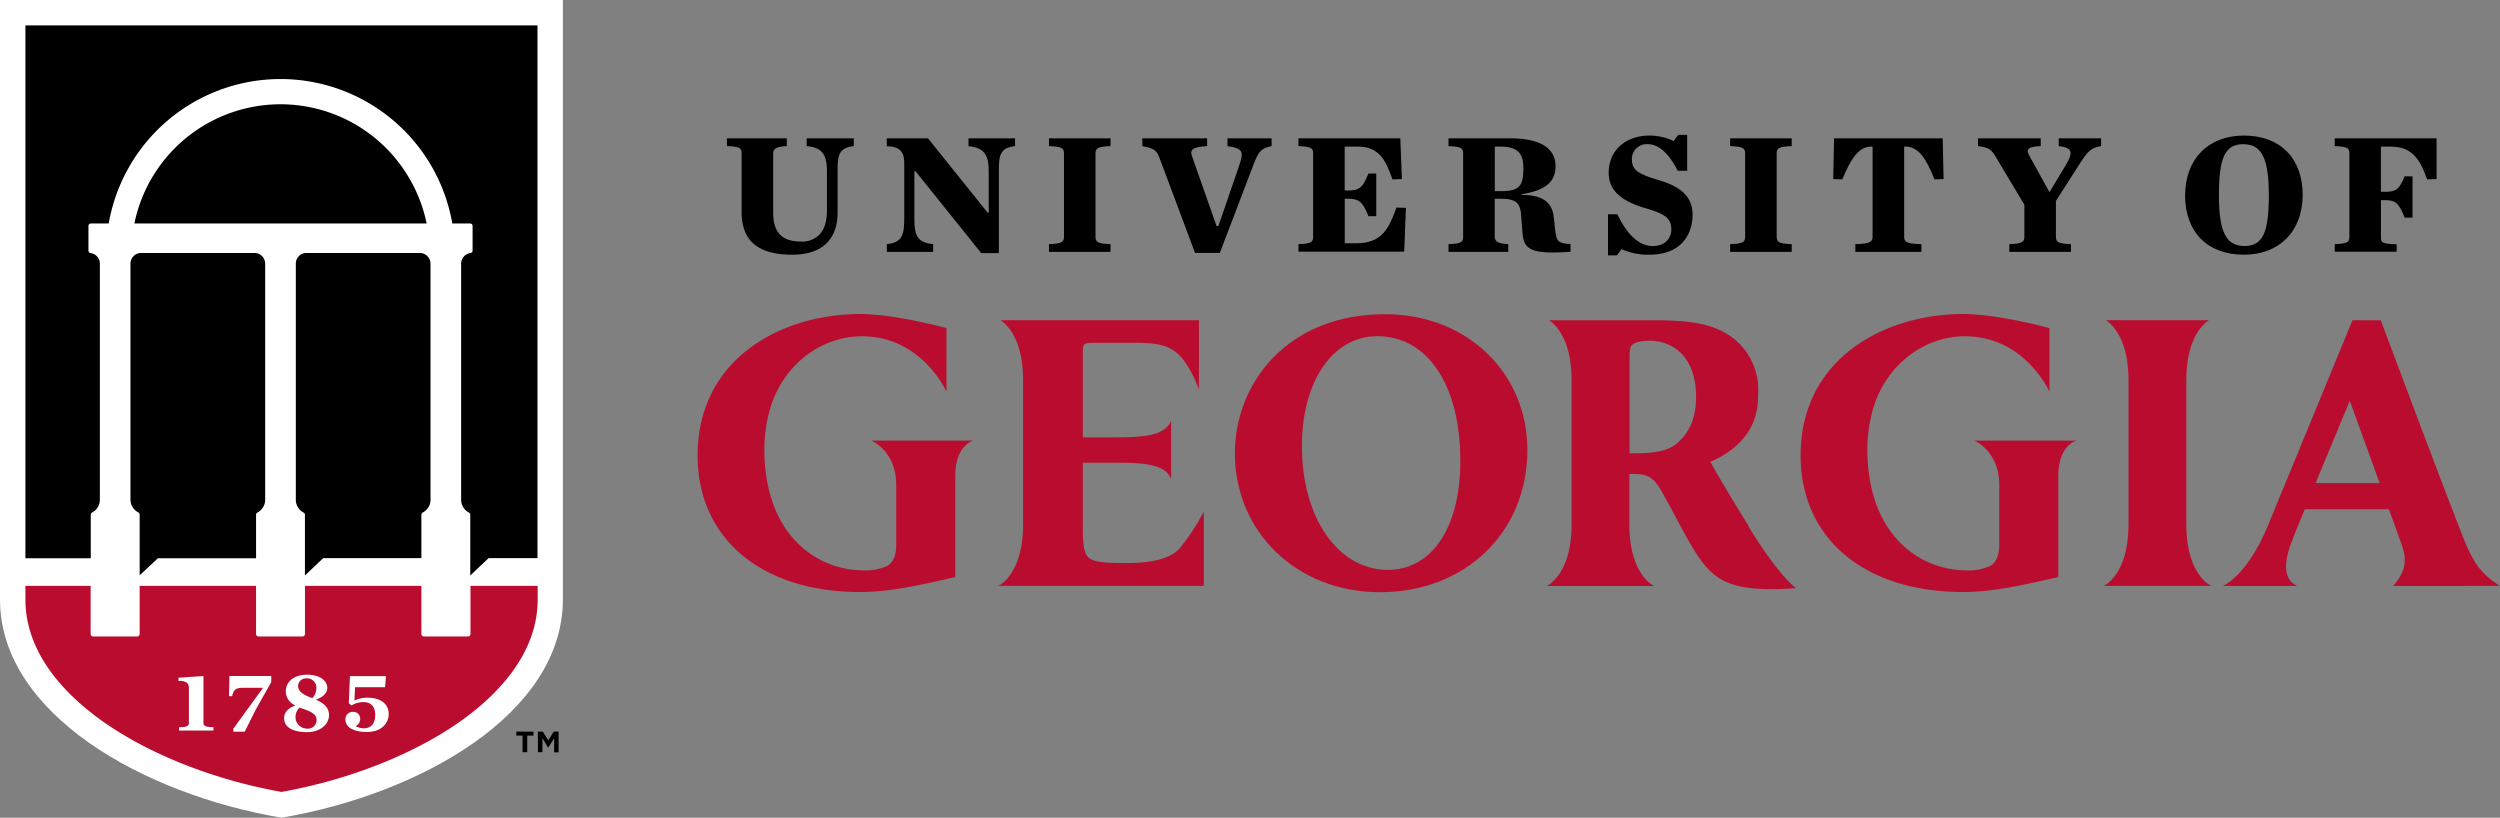
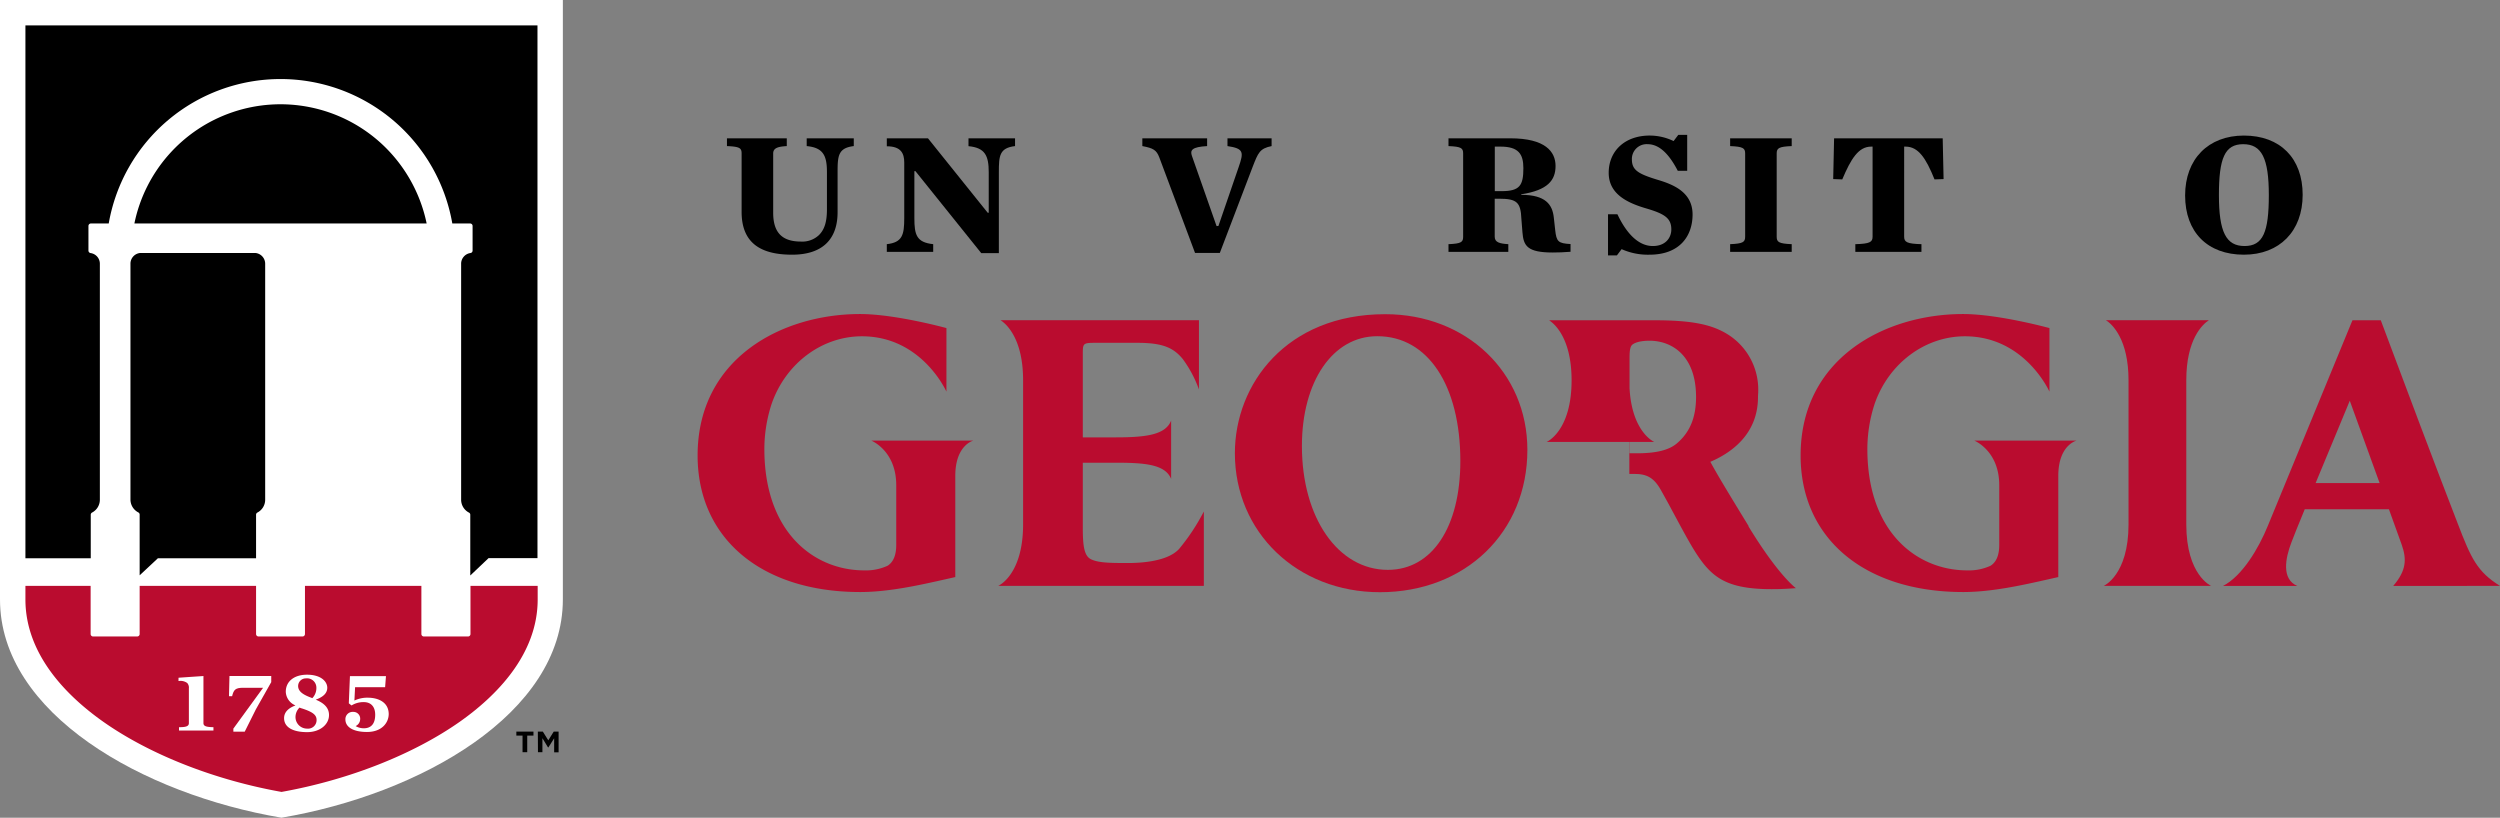
<svg xmlns="http://www.w3.org/2000/svg" viewBox="0 0 617.61 202.01">
  <rect x="0" y="0" width="617.61" height="202.01" fill="#808080" stroke="none" />
  <defs>
    <style>.cls-1{fill:#ba0c2f;}.cls-2{fill:#fff;}</style>
  </defs>
  <g id="Layer_2" data-name="Layer 2">
    <g id="Layer_1-2" data-name="Layer 1">
      <path class="cls-1" d="M342.25,77.62h-.07c-24.36,0-37.11,17.27-37.11,34.34,0,19.57,15.4,34.34,35.83,34.34,21.11,0,36.43-14.79,36.43-35.16C377.33,92,362.25,77.62,342.25,77.62Zm18.52,36.3c0,16.32-7,26.86-17.91,26.86-12.3,0-21.23-12.86-21.23-30.58,0-16,7.64-27.14,18.59-27.14h.07C352.73,83.06,360.77,95.18,360.77,113.92Z" />
      <path class="cls-1" d="M236,117.56v25l-2.61.59c-6.14,1.38-13.78,3.11-20.88,3.11-24.4,0-40.17-13.24-40.17-33.73,0-24,20.8-34.95,40.13-34.95,8.73,0,21.34,3.47,21.34,3.47V96.75s-6.06-13.67-20.87-13.67c-9.94,0-18.93,6.76-22.36,16.83a36.14,36.14,0,0,0-1.75,11c0,20.76,12.4,30,24.69,30a12.76,12.76,0,0,0,5.74-1.14c1.42-.88,2.15-2.61,2.15-5.12v-14.8c0-8.53-6.16-11-6.16-11h25.21S236,109.92,236,117.56Z" />
      <path class="cls-1" d="M508.49,117.56v25l-2.61.59c-6.14,1.38-13.78,3.11-20.88,3.11-24.4,0-40.17-13.24-40.17-33.73,0-24,20.8-34.95,40.13-34.95,8.73,0,21.34,3.47,21.34,3.47V96.75s-6.06-13.67-20.87-13.67c-9.94,0-18.93,6.76-22.36,16.83a36.14,36.14,0,0,0-1.75,11c0,20.76,12.4,30,24.69,30a12.72,12.72,0,0,0,5.73-1.14c1.43-.88,2.16-2.61,2.16-5.12v-14.8c0-8.53-6.16-11-6.16-11H513S508.49,109.92,508.49,117.56Z" />
      <path class="cls-1" d="M277.9,139.09c-4.31,0-6.65-.13-8.32-.9s-2.08-3.07-2.08-7.66V114.31h8.07c7.29,0,12.28.41,13.75,4V103.9c-1.39,3.52-6.15,4.15-13.75,4.15H267.5V87.56c0-2.87,0-2.87,3.61-2.87h9.74c6,0,8.9,1,11.34,4a29.18,29.18,0,0,1,4,7.52V79.11h-49c1.54,1,5.56,4.69,5.56,14.85v35.58c0,12.57-6.15,15.2-6.15,15.2H297.4V126.36a50.89,50.89,0,0,1-6.07,9.2C288,139.33,279.17,139.09,277.9,139.09Z" />
-       <path class="cls-1" d="M419,98.07c0,5-1.48,8.66-4.67,11.41h0c-1.91,1.68-5.13,2.5-9.84,2.5h-1.92V88.37c0-1.87.19-2.77.66-3.2.77-.63,2.25-1,4.37-1C413.06,84.22,419,87.85,419,98.07Zm13,31.92c-2.9-4.76-7.3-11.88-9.47-15.9,4.67-2,11.77-6.48,11.77-16v0c0-.47.06-.94.06-1.44a16.1,16.1,0,0,0-7-13.7c-4.15-2.79-9.23-3.83-18.76-3.83H382.69c1.54,1,5.56,4.69,5.56,14.85v35.58c0,12.57-6.15,15.2-6.15,15.2h26.56s-6.14-2.63-6.14-15.2V117.09h1.37c3,0,4.71,1,6.34,3.83,1,1.79,2,3.58,2.92,5.32,1.85,3.42,4.25,8,6,10.64,4.12,6.3,8.09,9,20.72,8.64,0,0,2.16-.08,3.8-.22C443.65,145.3,439.32,142.15,431.93,130Z" />
+       <path class="cls-1" d="M419,98.07c0,5-1.48,8.66-4.67,11.41h0c-1.91,1.68-5.13,2.5-9.84,2.5h-1.92V88.37c0-1.87.19-2.77.66-3.2.77-.63,2.25-1,4.37-1C413.06,84.22,419,87.85,419,98.07Zm13,31.92c-2.9-4.76-7.3-11.88-9.47-15.9,4.67-2,11.77-6.48,11.77-16v0c0-.47.06-.94.06-1.44a16.1,16.1,0,0,0-7-13.7c-4.15-2.79-9.23-3.83-18.76-3.83H382.69c1.54,1,5.56,4.69,5.56,14.85c0,12.57-6.15,15.2-6.15,15.2h26.56s-6.14-2.63-6.14-15.2V117.09h1.37c3,0,4.71,1,6.34,3.83,1,1.79,2,3.58,2.92,5.32,1.85,3.42,4.25,8,6,10.64,4.12,6.3,8.09,9,20.72,8.64,0,0,2.16-.08,3.8-.22C443.65,145.3,439.32,142.15,431.93,130Z" />
      <path class="cls-1" d="M546.25,144.74s-6.14-2.63-6.14-15.2l0-35.58c0-10.16,4-13.82,5.57-14.85H520.27c1.55,1,5.57,4.69,5.57,14.85l0,35.58c0,12.57-6.14,15.2-6.14,15.2Z" />
      <path class="cls-1" d="M617.61,144.74c-5.63-3.49-7.15-6.82-10.38-15.24-5.46-14.08-13-34.12-18.93-50l-.14-.38h-7l-20.88,50.72c-2.29,5.66-6.38,12.49-11.1,14.91h18.36c-3.93-1.65-3-6.8-1.42-10.86.3-.86,1.58-4,3.25-8.08h20.8c1.68,4.62,2.94,8.14,3.12,8.65,1.32,3.7,1.2,6.47-2.06,10.29Zm-45.55-25.4c4-9.6,8.44-20.34,8.44-20.34s3.88,10.69,7.37,20.34Z" />
      <path d="M183.21,52.34V37.92c0-1.32-.43-1.7-3.62-1.83V34.17h14.78v1.92c-2.11.13-3.36.43-3.36,1.83V52.55c0,5,2.28,7.13,6.89,7.13a6,6,0,0,0,4.39-1.58c1.34-1.32,2-3.16,2-6.4V42.53c0-4.09-.91-6.05-5-6.44V34.17h11.63v1.92c-3.83.47-4,2.35-4,6.44v9.9c0,6.52-3.57,10.49-11.24,10.49C187.78,62.92,183.21,59.93,183.21,52.34Z" />
      <path d="M226.15,42.28h-.26v11.6c0,4.13.52,6,4.65,6.44v1.91H219.08V60.32c3.84-.43,4.31-2.27,4.31-6.44V40.14c0-2.26-.82-4-4.31-4V34.17h10.17L244,52.55h.26v-10c0-4.09-.9-6.05-5-6.44V34.17h11.5v1.92c-3.84.47-4,2.35-4,6.44v20h-4.35Z" />
-       <path d="M259.14,60.32c3.19-.13,3.71-.52,3.71-1.84V37.92c0-1.32-.52-1.7-3.71-1.83V34.17h15.21v1.92c-3.19.13-3.71.51-3.71,1.83V58.48c0,1.32.52,1.71,3.71,1.84v1.91H259.14Z" />
      <path d="M286.39,38.86c-.69-1.79-1.47-2.26-4.18-2.77V34.17h16v1.92c-3.75.21-4.26,1-3.75,2.43l6.08,17.32H301L306,41.29c1.29-3.71,1.29-4.6-2.76-5.2V34.17h10.9v1.92c-2.93.6-3.32,1.62-4.69,5.16l-8.1,21.24h-6.12Z" />
-       <path d="M320.78,60.32c3.19-.13,3.62-.52,3.62-1.84V37.92c0-1.32-.43-1.7-3.62-1.83V34.17h25.16l.39,10.07-2.33.08c-1.68-4.82-3.32-8.1-8.57-8.1H332.2V47.05h.64c2.76,0,3.71-.38,5.22-4.18H340V53.41h-1.93c-1.51-3.8-2.46-4.31-5.22-4.31h-.64v11H335c6.29,0,8-3.37,10-8.83l2.33.08-.43,10.83H320.78Z" />
      <path d="M369.26,58.48c0,1.41,1.25,1.71,3.36,1.84v1.91H357.84V60.32c3.19-.13,3.62-.52,3.62-1.84V37.92c0-1.32-.43-1.7-3.62-1.83V34.17h15.29c8.62,0,11.16,3.29,11.16,6.83s-1.94,6-8.48,7v.13c6,0,7.71,2.39,8.05,5.63l.34,3.07c.31,2.86.74,3.29,3.79,3.46v1.91c-1.67.13-3.1.18-4.39.18-6.29,0-7.23-1.63-7.49-5l-.26-3.29c-.17-4.09-1.08-5-5.52-5h-1.07ZM371,47.22c4.44,0,5.34-1.4,5.34-5.67,0-3.5-1.2-5.33-5.64-5.33h-1.42v11Z" />
      <path d="M397.25,52.94h2.33c2.2,4.69,5.17,7.84,8.74,7.84,3.19,0,4.57-2.09,4.57-4.09,0-2.73-1.55-3.84-6.2-5.2s-9.27-3.54-9.27-8.79c0-5.41,4-9.21,10.13-9.21a13.59,13.59,0,0,1,5.9,1.36l1.16-1.53h2.2v8.87h-2.33c-2.07-4-4.48-6.57-7.45-6.57a3.65,3.65,0,0,0-3.88,3.76c0,2.72,1.68,3.62,6.59,5.11,4,1.2,8.4,3.2,8.4,8.49S415,62.92,407.5,62.92a15.88,15.88,0,0,1-6.89-1.37l-1.16,1.54h-2.2Z" />
      <path d="M427.42,60.32c3.19-.13,3.71-.52,3.71-1.84V37.92c0-1.32-.52-1.7-3.71-1.83V34.17h15.21v1.92c-3.19.13-3.71.51-3.71,1.83V58.48c0,1.32.52,1.71,3.71,1.84v1.91H427.42Z" />
      <path d="M458.35,60.32c3.58-.09,4.26-.52,4.26-1.84V36.22h-.34c-3.14,0-5,3-7.15,8.1l-2.24-.08.22-10.07h26.83l.22,10.07-2.24.08c-2.11-5.24-4-8.1-7.15-8.1h-.35V58.48c0,1.32.69,1.75,4.27,1.84v1.91H458.35Z" />
-       <path d="M510.27,40.91c2-3.28,1.73-4.43-1.68-4.82V34.17h10.47v1.92c-2.58.39-3.44,1.49-5.3,4.39l-5.86,9.17v8.83c0,1.32.52,1.71,3.71,1.84v1.91H496.4V60.32c3.19-.13,3.71-.52,3.71-1.84V50.59L493,38.69c-1-1.7-1.73-2.3-4.35-2.6V34.17h15.5v1.92c-3.66.17-3.61.94-2.67,2.65l4.83,8.74Z" />
      <path d="M539.82,48.29c0-9,5.73-14.8,14.52-14.8,9,0,14.52,5.63,14.52,14.63s-5.73,14.8-14.52,14.8C545.34,62.92,539.82,57.33,539.82,48.29Zm20.68-.09c0-9.12-1.77-12.58-6.33-12.58s-6,3.46-6,12.58,1.77,12.58,6.33,12.58S560.5,57.37,560.5,48.2Z" />
-       <path d="M576.78,60.32c3.19-.13,3.62-.52,3.62-1.84V37.92c0-1.32-.43-1.7-3.62-1.83V34.17h25.16V44.24l-2.33.08c-1.81-5.12-3.79-8.1-9.05-8.1h-2.37V47.39h.74c2.75,0,3.7-.3,5.12-3.83H596V53.75h-1.94c-1.5-3.8-2.37-4.31-5.12-4.31h-.74v9c0,1.41,0,1.79,3.88,1.92v1.83H576.78Z" />
      <path class="cls-2" d="M139.05,0V148.09c0,28.24-35.33,48.12-69.52,53.92C35.34,196.21,0,176.33,0,148.09V0Z" />
      <path d="M93.45,34.78A36.85,36.85,0,0,0,33.2,55.21h72.2A37,37,0,0,0,93.45,34.78Z" />
      <path d="M63.2,62.51H34.52A2.67,2.67,0,0,0,32.23,65v58.4a3.59,3.59,0,0,0,1.94,3.19.6.6,0,0,1,.33.54v15L39,137.92H63.26V127.17a.61.61,0,0,1,.33-.55,3.56,3.56,0,0,0,1.92-3.18V65.15A2.67,2.67,0,0,0,63.2,62.51Z" />
-       <path d="M104,62.51H75.36A2.65,2.65,0,0,0,73.08,65v58.4A3.58,3.58,0,0,0,75,126.63a.59.59,0,0,1,.33.54v15l4.52-4.29H104.1V127.17a.63.63,0,0,1,.33-.55,3.57,3.57,0,0,0,1.93-3.18V65.15A2.68,2.68,0,0,0,104,62.51Z" />
      <path class="cls-1" d="M25.55,178.33c11.48,8.08,27.46,14.36,44,17.31,16.51-2.95,32.49-9.23,44-17.31,8.79-6.19,19.28-16.46,19.28-30.24v-3.35h-16.6v11.89a.61.61,0,0,1-.61.61H104.71a.61.61,0,0,1-.61-.61V144.74H75.34v11.89a.61.61,0,0,1-.61.61H63.87a.61.61,0,0,1-.61-.61V144.74H34.5v11.89a.61.61,0,0,1-.61.61H23a.61.61,0,0,1-.61-.61V144.74H6.28v3.35C6.28,161.87,16.76,172.14,25.55,178.33Z" />
      <path d="M22.42,127.17a.61.61,0,0,1,.33-.55,3.58,3.58,0,0,0,1.92-3.18V65.15a2.66,2.66,0,0,0-2.29-2.63.62.62,0,0,1-.53-.61V55.82a.61.61,0,0,1,.62-.61h4.39a43.08,43.08,0,0,1,84.88,0h4.39a.61.61,0,0,1,.62.61v6.09a.6.6,0,0,1-.53.6,2.68,2.68,0,0,0-2.3,2.53v58.4a3.58,3.58,0,0,0,1.93,3.19.59.59,0,0,1,.33.54v15l4.52-4.29h12.08V6.28H6.28V137.92H22.42Z" />
      <path class="cls-2" d="M50.26,178.64V167l-6.16.43v.8h.15a2.82,2.82,0,0,1,2,.5,1.7,1.7,0,0,1,.41,1.32v8.6c0,.8-.79,1-2.44,1v.82h8.51v-.82C51.05,179.61,50.26,179.44,50.26,178.64Z" />
      <path class="cls-2" d="M57.34,172c.39-1.62.82-2.09,2.76-2.09H65l-.09.12L57.65,180v.75h2.81l2.75-5.51,3.8-6.73V167H56.69L56.57,172Z" />
      <path class="cls-2" d="M78,172.85l.18-.07c1.78-.67,2.67-1.63,2.67-2.87,0-1.55-1.56-3.23-5-3.23-3.19,0-5.25,1.66-5.25,4.21a3.8,3.8,0,0,0,2.24,3.31l.14.08-.15.06c-1.76.69-2.65,1.73-2.65,3.08,0,2.19,2.08,3.45,5.71,3.45,3.07,0,5.39-1.82,5.39-4.23,0-1.61-1-2.82-3.11-3.72Zm-2.44-5.26a2.31,2.31,0,0,1,2.6,2.32,3.6,3.6,0,0,1-1,2.56l0,0,0,0c-1.77-.65-3.51-1.42-3.51-3A1.9,1.9,0,0,1,75.55,167.59ZM75.87,180A2.85,2.85,0,0,1,73,177.14a3.28,3.28,0,0,1,1-2.34l0,0,0,0a4.45,4.45,0,0,0,.73.26c2.57.85,3.48,1.58,3.48,2.8A2.11,2.11,0,0,1,75.87,180Z" />
      <path class="cls-2" d="M90.87,172.36a7.34,7.34,0,0,0-3.19.65l-.12.05v-.13l.16-3.16h7.42l.21-2.74h-8.9l-.28,6.72.67.53a5.67,5.67,0,0,1,3-.83c1.81,0,2.85,1.14,2.85,3.12,0,2.22-1,3.35-2.82,3.35a4.07,4.07,0,0,1-1.9-.48l-.1-.07.11-.06a1.92,1.92,0,0,0,1-1.65,1.67,1.67,0,0,0-1.73-1.79,1.79,1.79,0,0,0-1.92,1.86c0,1.94,2,3.1,5.34,3.1,3.69,0,5.36-2.31,5.36-4.45C96,173.42,93.36,172.36,90.87,172.36Z" />
      <path d="M129.09,181.73h-1.53v-1h4.23v1h-1.54v4.1h-1.16Zm3.78-1h1.23l1.35,2.16,1.35-2.16H138v5.13h-1.1v-3.47l-1.42,2.25h-.1L134,182.36v3.47h-1.1Z" />
    </g>
  </g>
</svg>